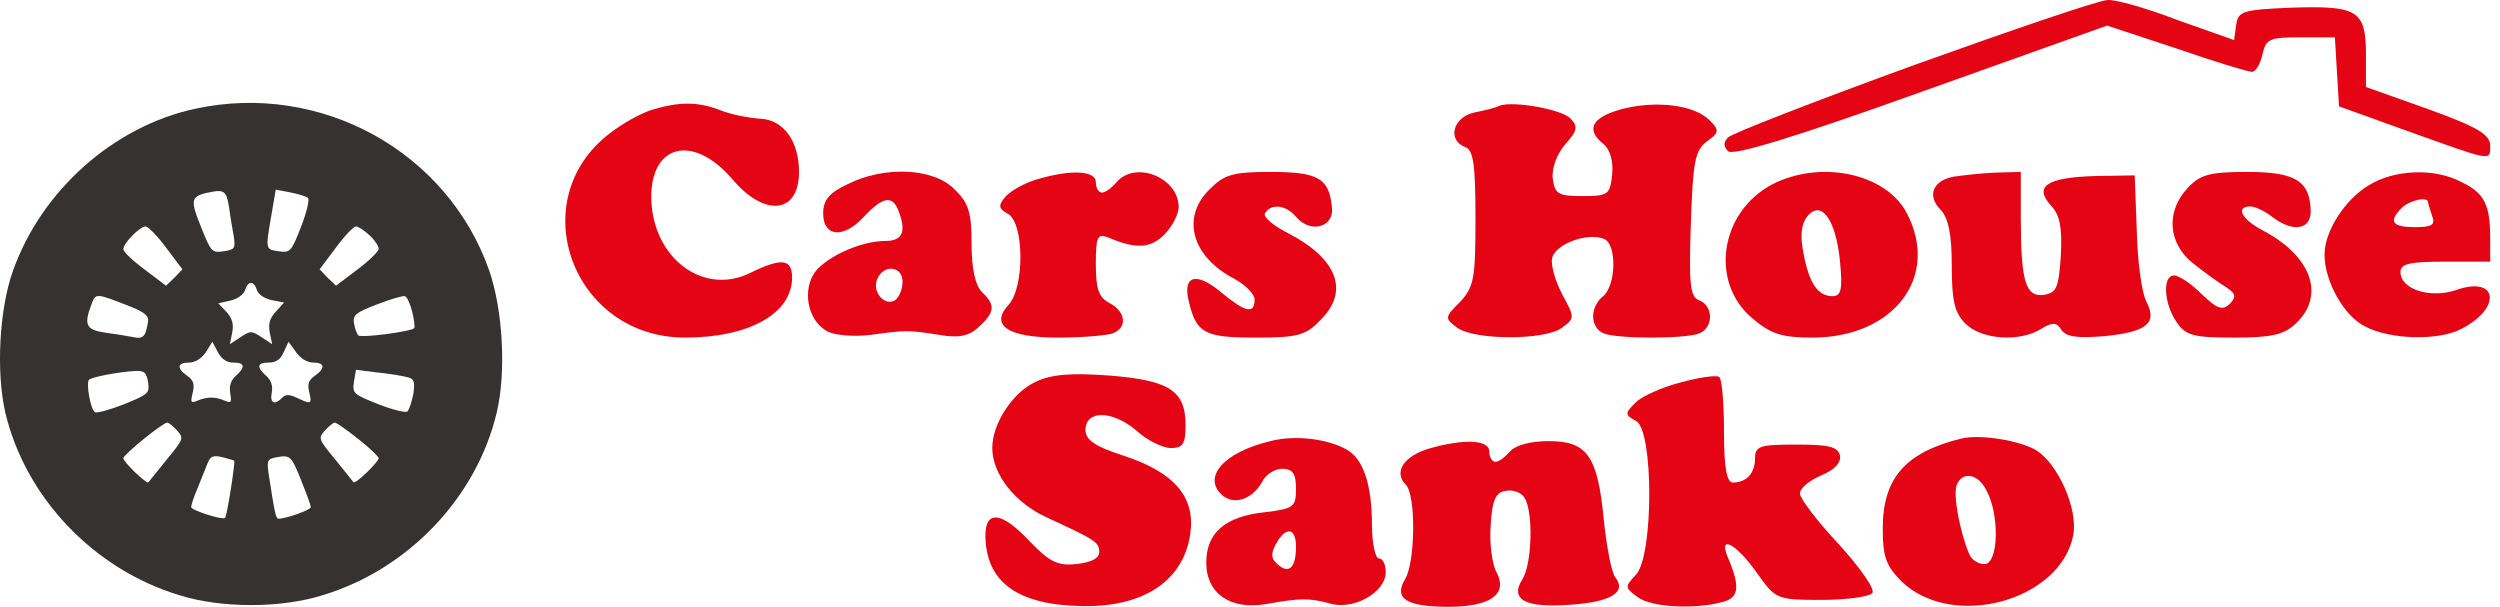
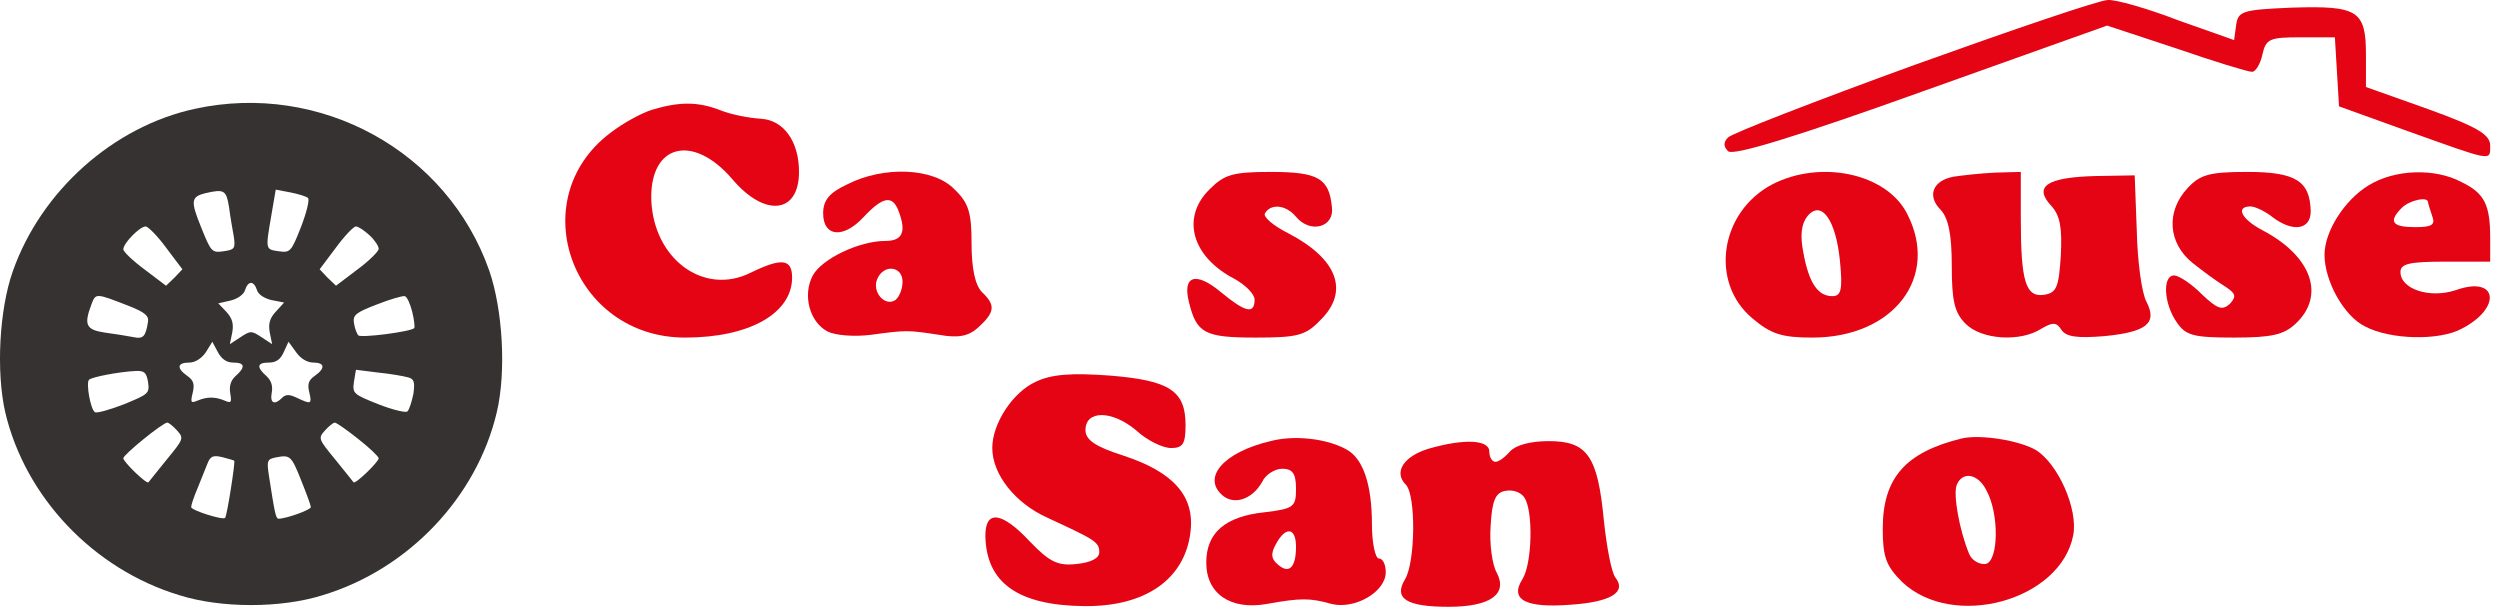
<svg xmlns="http://www.w3.org/2000/svg" width="206" height="50" viewBox="0 0 206 50" fill="none">
  <path d="M16.08 8.962C9.34 10.414 3.389 15.725 1.054 22.355C-0.064 25.522 -0.327 30.635 0.43 33.966C2.074 40.96 7.696 46.897 14.765 49.041C18.217 50.13 23.148 50.13 26.601 49.041C33.67 46.897 39.292 40.96 40.936 33.966C41.725 30.635 41.429 25.522 40.311 22.289C36.859 12.459 26.404 6.719 16.08 8.962ZM18.874 17.077C18.973 17.869 19.17 18.957 19.269 19.518C19.4 20.475 19.335 20.574 18.414 20.706C17.461 20.838 17.395 20.772 16.573 18.727C15.685 16.549 15.751 16.219 16.902 15.923C18.48 15.56 18.644 15.659 18.874 17.077ZM25.384 16.318C25.516 16.483 25.253 17.539 24.793 18.727C24.003 20.739 23.905 20.838 22.984 20.706C21.866 20.541 21.866 20.607 22.36 17.737L22.721 15.626L23.938 15.857C24.595 15.989 25.253 16.186 25.384 16.318ZM13.712 20.442L15.028 22.19L14.37 22.883L13.68 23.543L11.937 22.223C10.951 21.497 10.162 20.739 10.162 20.541C10.162 20.046 11.51 18.66 12.003 18.66C12.2 18.66 12.989 19.452 13.712 20.442ZM30.448 19.386C30.875 19.782 31.204 20.277 31.204 20.508C31.204 20.706 30.415 21.497 29.428 22.223L27.686 23.543L26.995 22.883L26.338 22.19L27.653 20.442C28.376 19.452 29.132 18.66 29.33 18.66C29.527 18.66 30.02 18.99 30.448 19.386ZM21.176 23.905C21.274 24.268 21.8 24.598 22.392 24.73L23.412 24.928L22.721 25.687C22.228 26.215 22.096 26.676 22.228 27.402L22.425 28.359L21.57 27.798C20.715 27.237 20.65 27.237 19.795 27.798L18.94 28.359L19.137 27.402C19.269 26.676 19.137 26.215 18.644 25.687L17.987 24.994L19.006 24.763C19.565 24.631 20.091 24.268 20.189 23.905C20.453 23.114 20.913 23.114 21.176 23.905ZM10.655 25.225C11.904 25.72 12.266 26.017 12.2 26.478C12.003 27.765 11.806 27.963 10.918 27.765C10.392 27.666 9.373 27.501 8.616 27.402C7.071 27.171 6.907 26.742 7.531 25.093C7.893 24.136 7.86 24.136 10.655 25.225ZM33.965 25.687C34.13 26.346 34.196 26.973 34.13 27.039C33.834 27.336 29.724 27.864 29.527 27.633C29.395 27.501 29.231 27.039 29.165 26.61C29.067 25.951 29.33 25.753 31.039 25.093C32.124 24.664 33.176 24.367 33.341 24.4C33.538 24.433 33.801 25.027 33.965 25.687ZM19.203 29.876C20.189 29.876 20.255 30.239 19.4 30.998C19.006 31.36 18.874 31.822 18.973 32.416C19.105 33.175 19.039 33.241 18.513 33.01C17.724 32.68 17.066 32.68 16.277 33.01C15.718 33.241 15.685 33.175 15.882 32.35C16.047 31.657 15.948 31.328 15.422 30.965C14.534 30.338 14.6 29.876 15.586 29.876C16.08 29.876 16.606 29.546 16.967 29.018L17.494 28.161L17.954 29.018C18.25 29.579 18.677 29.876 19.203 29.876ZM25.812 29.876C26.765 29.876 26.831 30.338 25.943 30.965C25.417 31.328 25.319 31.657 25.483 32.317C25.713 33.307 25.647 33.34 24.464 32.779C23.839 32.482 23.543 32.482 23.247 32.779C22.622 33.406 22.228 33.241 22.392 32.35C22.491 31.822 22.36 31.36 21.965 30.998C21.11 30.239 21.176 29.876 22.162 29.876C22.754 29.876 23.116 29.612 23.379 29.018L23.773 28.161L24.398 29.018C24.76 29.546 25.319 29.876 25.812 29.876ZM12.2 31.492C12.332 32.416 12.233 32.482 10.227 33.307C9.044 33.769 7.959 34.065 7.827 33.966C7.466 33.769 7.071 31.558 7.334 31.294C7.564 31.064 9.8 30.635 11.181 30.569C11.904 30.536 12.069 30.701 12.2 31.492ZM33.637 31.097C34.13 31.229 34.196 31.492 34.064 32.449C33.933 33.076 33.735 33.736 33.571 33.901C33.44 34.032 32.355 33.769 31.171 33.307C29.099 32.482 29.034 32.416 29.165 31.459L29.33 30.47L31.171 30.701C32.19 30.8 33.275 30.998 33.637 31.097ZM14.6 35.484C15.159 36.111 15.126 36.177 13.745 37.859C12.956 38.816 12.299 39.673 12.233 39.739C12.101 39.937 10.162 38.057 10.162 37.76C10.162 37.463 13.416 34.824 13.778 34.824C13.91 34.824 14.271 35.121 14.6 35.484ZM29.527 36.177C30.448 36.902 31.204 37.628 31.204 37.76C31.204 38.057 29.264 39.937 29.132 39.739C29.067 39.673 28.409 38.816 27.62 37.859C26.239 36.177 26.206 36.111 26.765 35.484C27.094 35.121 27.456 34.824 27.587 34.824C27.719 34.824 28.573 35.418 29.527 36.177ZM19.302 37.958C19.4 38.057 18.71 42.51 18.546 42.675C18.348 42.873 15.751 42.048 15.751 41.784C15.751 41.619 15.981 40.927 16.277 40.234C16.573 39.508 16.934 38.618 17.099 38.189C17.329 37.595 17.559 37.496 18.282 37.661C18.809 37.793 19.236 37.925 19.302 37.958ZM24.825 39.607C25.253 40.663 25.614 41.652 25.614 41.784C25.614 42.015 23.576 42.741 22.951 42.741C22.721 42.741 22.622 42.18 22.162 39.211C21.965 37.958 22.031 37.826 22.721 37.694C23.905 37.463 24.003 37.529 24.825 39.607Z" fill="#373232" />
  <path d="M157.755 5.35C149.621 8.308 142.739 10.981 142.397 11.322C141.999 11.72 141.999 12.062 142.397 12.46C142.795 12.858 147.858 11.322 158.323 7.568L173.624 2.108L179.312 3.985C182.44 5.065 185.227 5.919 185.569 5.919C185.853 5.919 186.251 5.293 186.422 4.497C186.706 3.188 187.048 3.075 189.55 3.075H192.394L192.565 5.919L192.735 8.763L198.253 10.753C205.42 13.313 205.192 13.313 205.192 12.005C205.192 11.095 204.168 10.469 200.073 8.99L194.954 7.17V4.497C194.954 0.856 194.271 0.458 188.868 0.629C184.772 0.8 184.431 0.913 184.26 2.051L184.09 3.302L179.426 1.653C176.923 0.686 174.307 -0.054 173.681 0.003C172.998 0.003 165.832 2.449 157.755 5.35Z" fill="#E40414" />
  <path d="M53.722 9.047C52.812 9.331 51.276 10.184 50.253 10.981C43.029 16.498 47.181 27.817 56.453 27.817C61.742 27.817 65.269 25.826 65.269 22.868C65.269 21.333 64.416 21.219 61.856 22.47C57.988 24.404 53.836 21.333 53.665 16.441C53.552 11.891 57.078 10.981 60.32 14.735C62.994 17.92 65.838 17.636 65.838 14.166C65.838 11.663 64.586 9.9 62.709 9.786C61.742 9.729 60.263 9.445 59.41 9.104C57.533 8.364 55.997 8.364 53.722 9.047Z" fill="#E40414" />
-   <path d="M123.57 8.705C123.286 8.876 122.319 9.104 121.466 9.274C119.702 9.672 119.247 11.549 120.726 12.118C121.409 12.346 121.579 13.54 121.579 17.977C121.579 22.925 121.466 23.608 120.328 24.859C119.02 26.167 119.02 26.224 120.101 27.021C121.579 28.044 127.267 28.044 128.689 27.021C129.77 26.224 129.77 26.167 128.746 24.29C128.177 23.21 127.779 21.901 127.893 21.276C128.121 20.138 130.794 19.114 132.159 19.683C133.24 20.081 133.183 23.494 132.102 24.404C130.964 25.314 131.021 27.021 132.159 27.476C133.297 27.931 138.871 27.931 140.008 27.476C141.203 27.021 141.203 25.2 140.008 24.745C139.269 24.461 139.155 23.494 139.326 18.432C139.496 13.313 139.667 12.403 140.634 11.663C141.658 10.924 141.715 10.753 140.861 9.9C139.61 8.649 136.482 8.25 133.638 8.99C131.135 9.672 130.623 10.696 132.159 11.891C132.671 12.346 132.955 13.313 132.841 14.393C132.671 16.043 132.5 16.157 130.396 16.157C128.405 16.157 128.121 15.986 127.95 14.735C127.836 13.882 128.291 12.687 128.974 11.891C129.998 10.753 130.054 10.412 129.372 9.729C128.576 8.99 124.708 8.307 123.57 8.705Z" fill="#E40414" />
  <path d="M69.819 15.19C68.34 15.873 67.828 16.498 67.828 17.579C67.828 19.513 69.478 19.683 71.127 17.92C72.72 16.214 73.516 16.043 74.028 17.351C74.711 19.115 74.37 19.854 72.948 19.854C70.786 19.854 67.715 21.333 66.975 22.698C66.122 24.291 66.691 26.509 68.17 27.305C68.852 27.647 70.388 27.76 71.753 27.59C74.711 27.192 74.768 27.192 77.384 27.59C78.977 27.874 79.83 27.703 80.626 26.964C81.991 25.713 82.048 25.144 80.911 24.063C80.342 23.494 80.057 22.072 80.057 20.082C80.057 17.522 79.83 16.726 78.635 15.588C76.929 13.825 72.834 13.654 69.819 15.19ZM74.37 23.21C74.37 23.836 74.085 24.518 73.744 24.746C72.891 25.258 71.867 24.063 72.265 23.039C72.777 21.731 74.37 21.902 74.37 23.21Z" fill="#E40414" />
-   <path d="M85.404 14.791C84.437 15.076 83.3 15.702 82.845 16.213C82.219 16.953 82.276 17.18 83.072 17.636C84.38 18.375 84.437 23.608 83.129 25.087C81.537 26.793 83.015 27.817 87.168 27.817C89.158 27.817 91.149 27.646 91.661 27.476C92.912 27.021 92.799 25.712 91.433 24.973C90.523 24.518 90.296 23.779 90.296 21.788C90.296 19.512 90.41 19.228 91.32 19.569C93.595 20.536 94.789 20.48 95.927 19.342C96.609 18.659 97.121 17.636 97.121 17.067C97.121 14.621 93.538 13.199 92.002 15.019C91.604 15.474 91.092 15.872 90.808 15.872C90.523 15.872 90.296 15.474 90.296 15.019C90.296 14.052 88.248 13.938 85.404 14.791Z" fill="#E40414" />
  <path d="M99.681 15.588C97.292 17.92 98.202 21.162 101.729 22.982C102.639 23.494 103.378 24.233 103.378 24.689C103.378 25.94 102.582 25.712 100.591 24.063C98.543 22.357 97.406 22.698 97.975 24.916C98.6 27.476 99.283 27.817 103.492 27.817C106.905 27.817 107.587 27.646 108.782 26.395C111.228 24.006 110.204 21.333 106.165 19.228C104.914 18.602 104.061 17.863 104.231 17.579C104.743 16.725 105.995 16.896 106.791 17.863C107.985 19.285 109.976 18.716 109.749 17.067C109.521 14.678 108.611 14.166 104.686 14.166C101.558 14.166 100.876 14.393 99.681 15.588Z" fill="#E40414" />
  <path d="M146.038 15.19C141.715 17.465 140.862 23.267 144.388 26.224C145.924 27.532 146.834 27.817 149.337 27.817C156.049 27.817 159.86 22.811 157.129 17.579C155.423 14.28 150.019 13.142 146.038 15.19ZM151.612 21.503C151.84 23.835 151.726 24.404 150.986 24.404C149.792 24.404 149.053 23.323 148.597 20.821C148.313 19.399 148.427 18.432 148.939 17.806C150.076 16.441 151.271 18.09 151.612 21.503Z" fill="#E40414" />
  <path d="M160.94 14.564C159.233 14.905 158.778 16.157 159.916 17.294C160.542 17.977 160.826 19.285 160.826 21.901C160.826 24.802 161.054 25.769 161.964 26.679C163.272 27.988 166.457 28.215 168.22 27.078C169.187 26.509 169.472 26.566 169.87 27.191C170.268 27.76 171.178 27.874 173.339 27.703C176.923 27.362 177.776 26.622 176.866 24.859C176.468 24.12 176.127 21.503 176.07 19.001L175.899 14.45L172.6 14.507C168.675 14.621 167.538 15.36 169.017 16.953C169.756 17.749 169.927 18.773 169.813 21.048C169.642 23.665 169.472 24.12 168.448 24.29C166.912 24.518 166.514 23.21 166.514 17.977V14.166L164.409 14.223C163.215 14.28 161.679 14.45 160.94 14.564Z" fill="#E40414" />
  <path d="M180.279 15.474C178.459 17.408 178.629 20.024 180.677 21.674C181.53 22.357 182.782 23.267 183.35 23.608C184.204 24.177 184.317 24.404 183.749 25.03C183.123 25.599 182.725 25.485 181.417 24.233C180.563 23.38 179.54 22.698 179.141 22.698C178.174 22.698 178.288 25.03 179.369 26.566C180.108 27.646 180.734 27.817 184.09 27.817C187.161 27.817 188.185 27.589 189.152 26.679C191.655 24.347 190.46 21.105 186.479 19.001C184.716 18.09 184.147 17.01 185.455 17.01C185.796 17.01 186.649 17.408 187.218 17.863C188.925 19.171 190.403 18.944 190.403 17.408C190.347 14.905 189.152 14.166 185.171 14.166C182.042 14.166 181.303 14.393 180.279 15.474Z" fill="#E40414" />
  <path d="M195.124 15.304C193.191 16.498 191.541 19.058 191.541 20.992C191.541 23.153 193.134 26.054 194.897 26.907C196.945 27.988 200.983 28.102 202.86 27.078C206.159 25.371 205.818 22.698 202.405 23.892C200.244 24.632 197.798 23.836 197.798 22.414C197.798 21.731 198.537 21.56 201.495 21.56H205.192V19.627C205.192 16.896 204.737 15.929 202.86 15.019C200.642 13.825 197.286 13.939 195.124 15.304ZM200.073 16.669C200.073 16.782 200.244 17.294 200.414 17.806C200.699 18.546 200.357 18.716 198.992 18.716C197.115 18.716 196.774 18.261 197.911 17.124C198.537 16.498 200.073 16.157 200.073 16.669Z" fill="#E40414" />
  <path d="M85.347 31.457C83.471 32.311 81.764 34.87 81.764 36.918C81.764 39.079 83.641 41.468 86.314 42.663C90.239 44.483 90.58 44.654 90.58 45.507C90.58 46.019 89.841 46.36 88.703 46.474C87.168 46.644 86.485 46.303 84.892 44.654C82.56 42.151 81.195 41.98 81.195 44.142C81.252 48.009 83.869 49.886 89.329 49.943C94.334 50 97.577 47.782 98.088 43.914C98.487 40.9 96.723 38.909 92.571 37.544C90.239 36.804 89.443 36.235 89.443 35.439C89.443 33.789 91.604 33.789 93.595 35.439C94.505 36.292 95.813 36.918 96.496 36.918C97.463 36.918 97.69 36.577 97.69 35.041C97.69 32.197 96.382 31.344 91.434 30.946C88.305 30.718 86.656 30.832 85.347 31.457Z" fill="#E40414" />
-   <path d="M138.473 31.514C136.937 31.912 135.288 32.652 134.776 33.163C133.866 34.074 133.866 34.187 134.833 34.699C136.255 35.552 136.255 45.677 134.833 47.327C133.866 48.35 133.866 48.407 134.946 49.203C136.084 50.057 139.667 50.227 141.942 49.602C143.308 49.26 143.421 48.35 142.341 45.848C141.601 44.028 143.08 44.824 144.73 47.156C146.322 49.374 146.322 49.431 150.133 49.431C152.238 49.431 154.115 49.147 154.285 48.862C154.513 48.521 153.205 46.701 151.498 44.824C149.735 42.947 148.313 41.07 148.313 40.672C148.313 40.217 149.109 39.591 150.019 39.193C151.157 38.738 151.726 38.112 151.612 37.543C151.441 36.804 150.702 36.633 148.029 36.633C145.014 36.633 144.616 36.747 144.616 37.771C144.616 38.965 143.933 39.761 142.796 39.761C142.284 39.761 142.056 38.567 142.056 35.552C142.056 33.22 141.886 31.173 141.658 31.059C141.374 30.888 139.952 31.116 138.473 31.514Z" fill="#E40414" />
  <path d="M104.686 36.349C100.818 37.259 98.998 39.364 100.762 40.842C101.729 41.639 103.207 41.127 104.004 39.705C104.288 39.079 105.084 38.624 105.653 38.624C106.506 38.624 106.791 39.022 106.791 40.274C106.791 41.752 106.62 41.923 104.231 42.207C100.932 42.549 99.397 43.914 99.397 46.36C99.397 48.919 101.387 50.284 104.345 49.772C107.189 49.261 107.928 49.261 109.749 49.772C111.682 50.227 114.185 48.749 114.185 47.156C114.185 46.53 113.958 46.018 113.616 46.018C113.332 46.018 113.048 44.767 113.048 43.231C113.048 39.875 112.308 37.771 110.943 37.031C109.293 36.121 106.62 35.837 104.686 36.349ZM106.791 45.051C106.791 46.758 106.222 47.327 105.312 46.53C104.743 46.075 104.686 45.62 105.141 44.824C105.938 43.345 106.791 43.459 106.791 45.051Z" fill="#E40414" />
  <path d="M161.679 36.121C157.015 37.259 155.138 39.364 155.138 43.573C155.138 45.905 155.423 46.644 156.731 47.952C160.94 51.934 169.813 49.488 170.837 44.084C171.235 41.923 169.586 38.226 167.765 37.088C166.4 36.292 163.215 35.78 161.679 36.121ZM163.67 40.387C164.751 42.321 164.694 46.246 163.613 46.474C163.101 46.53 162.476 46.189 162.248 45.62C161.452 43.686 160.94 40.785 161.224 39.989C161.679 38.795 162.988 39.022 163.67 40.387Z" fill="#E40414" />
  <path d="M117.712 36.975C115.664 37.6 114.811 38.908 115.835 39.932C116.688 40.785 116.631 46.303 115.778 47.725C114.811 49.317 115.892 50 119.361 50C122.774 50 124.253 48.976 123.343 47.213C122.945 46.53 122.717 44.767 122.831 43.288C122.945 41.241 123.229 40.558 124.082 40.444C124.651 40.331 125.334 40.558 125.618 41.013C126.357 42.151 126.244 46.474 125.447 47.725C124.367 49.431 125.732 50.114 129.429 49.829C132.728 49.602 134.036 48.806 133.126 47.611C132.785 47.213 132.387 45.051 132.159 42.89C131.647 37.543 130.794 36.349 127.609 36.349C126.073 36.349 124.879 36.69 124.423 37.202C124.025 37.657 123.513 38.055 123.229 38.055C122.945 38.055 122.717 37.657 122.717 37.202C122.717 36.235 120.669 36.121 117.712 36.975Z" fill="#E40414" />
</svg>